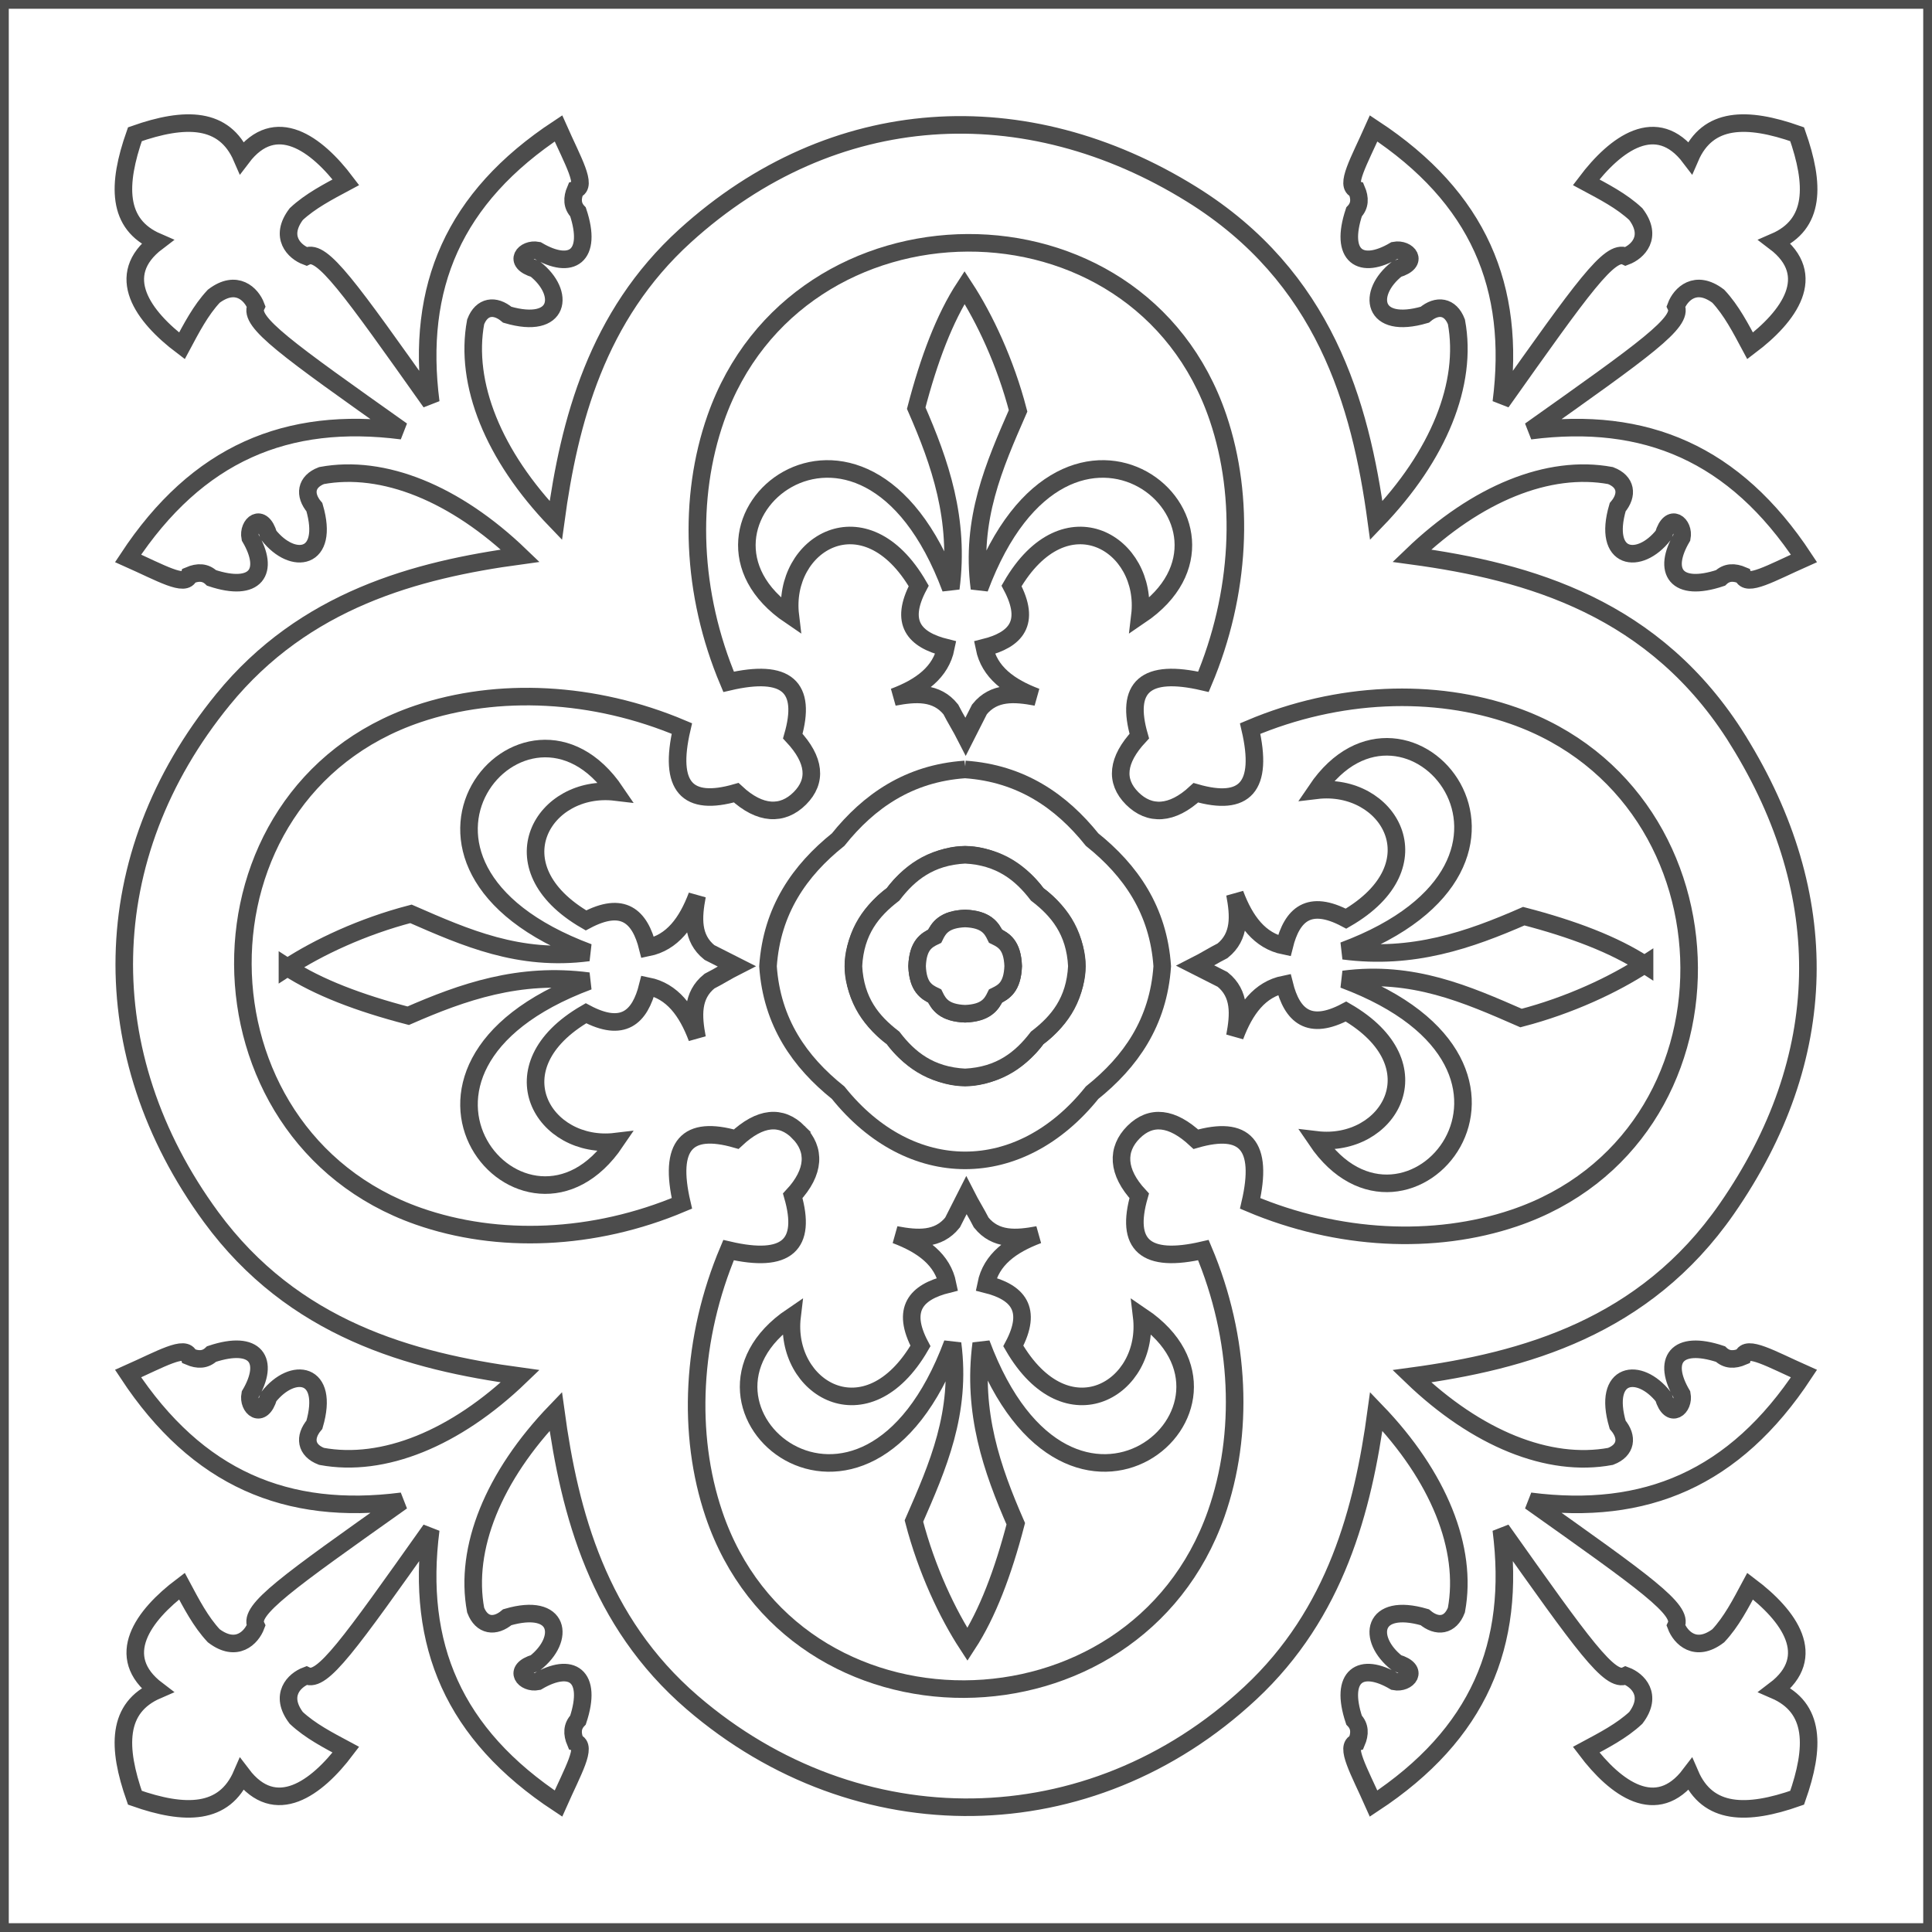
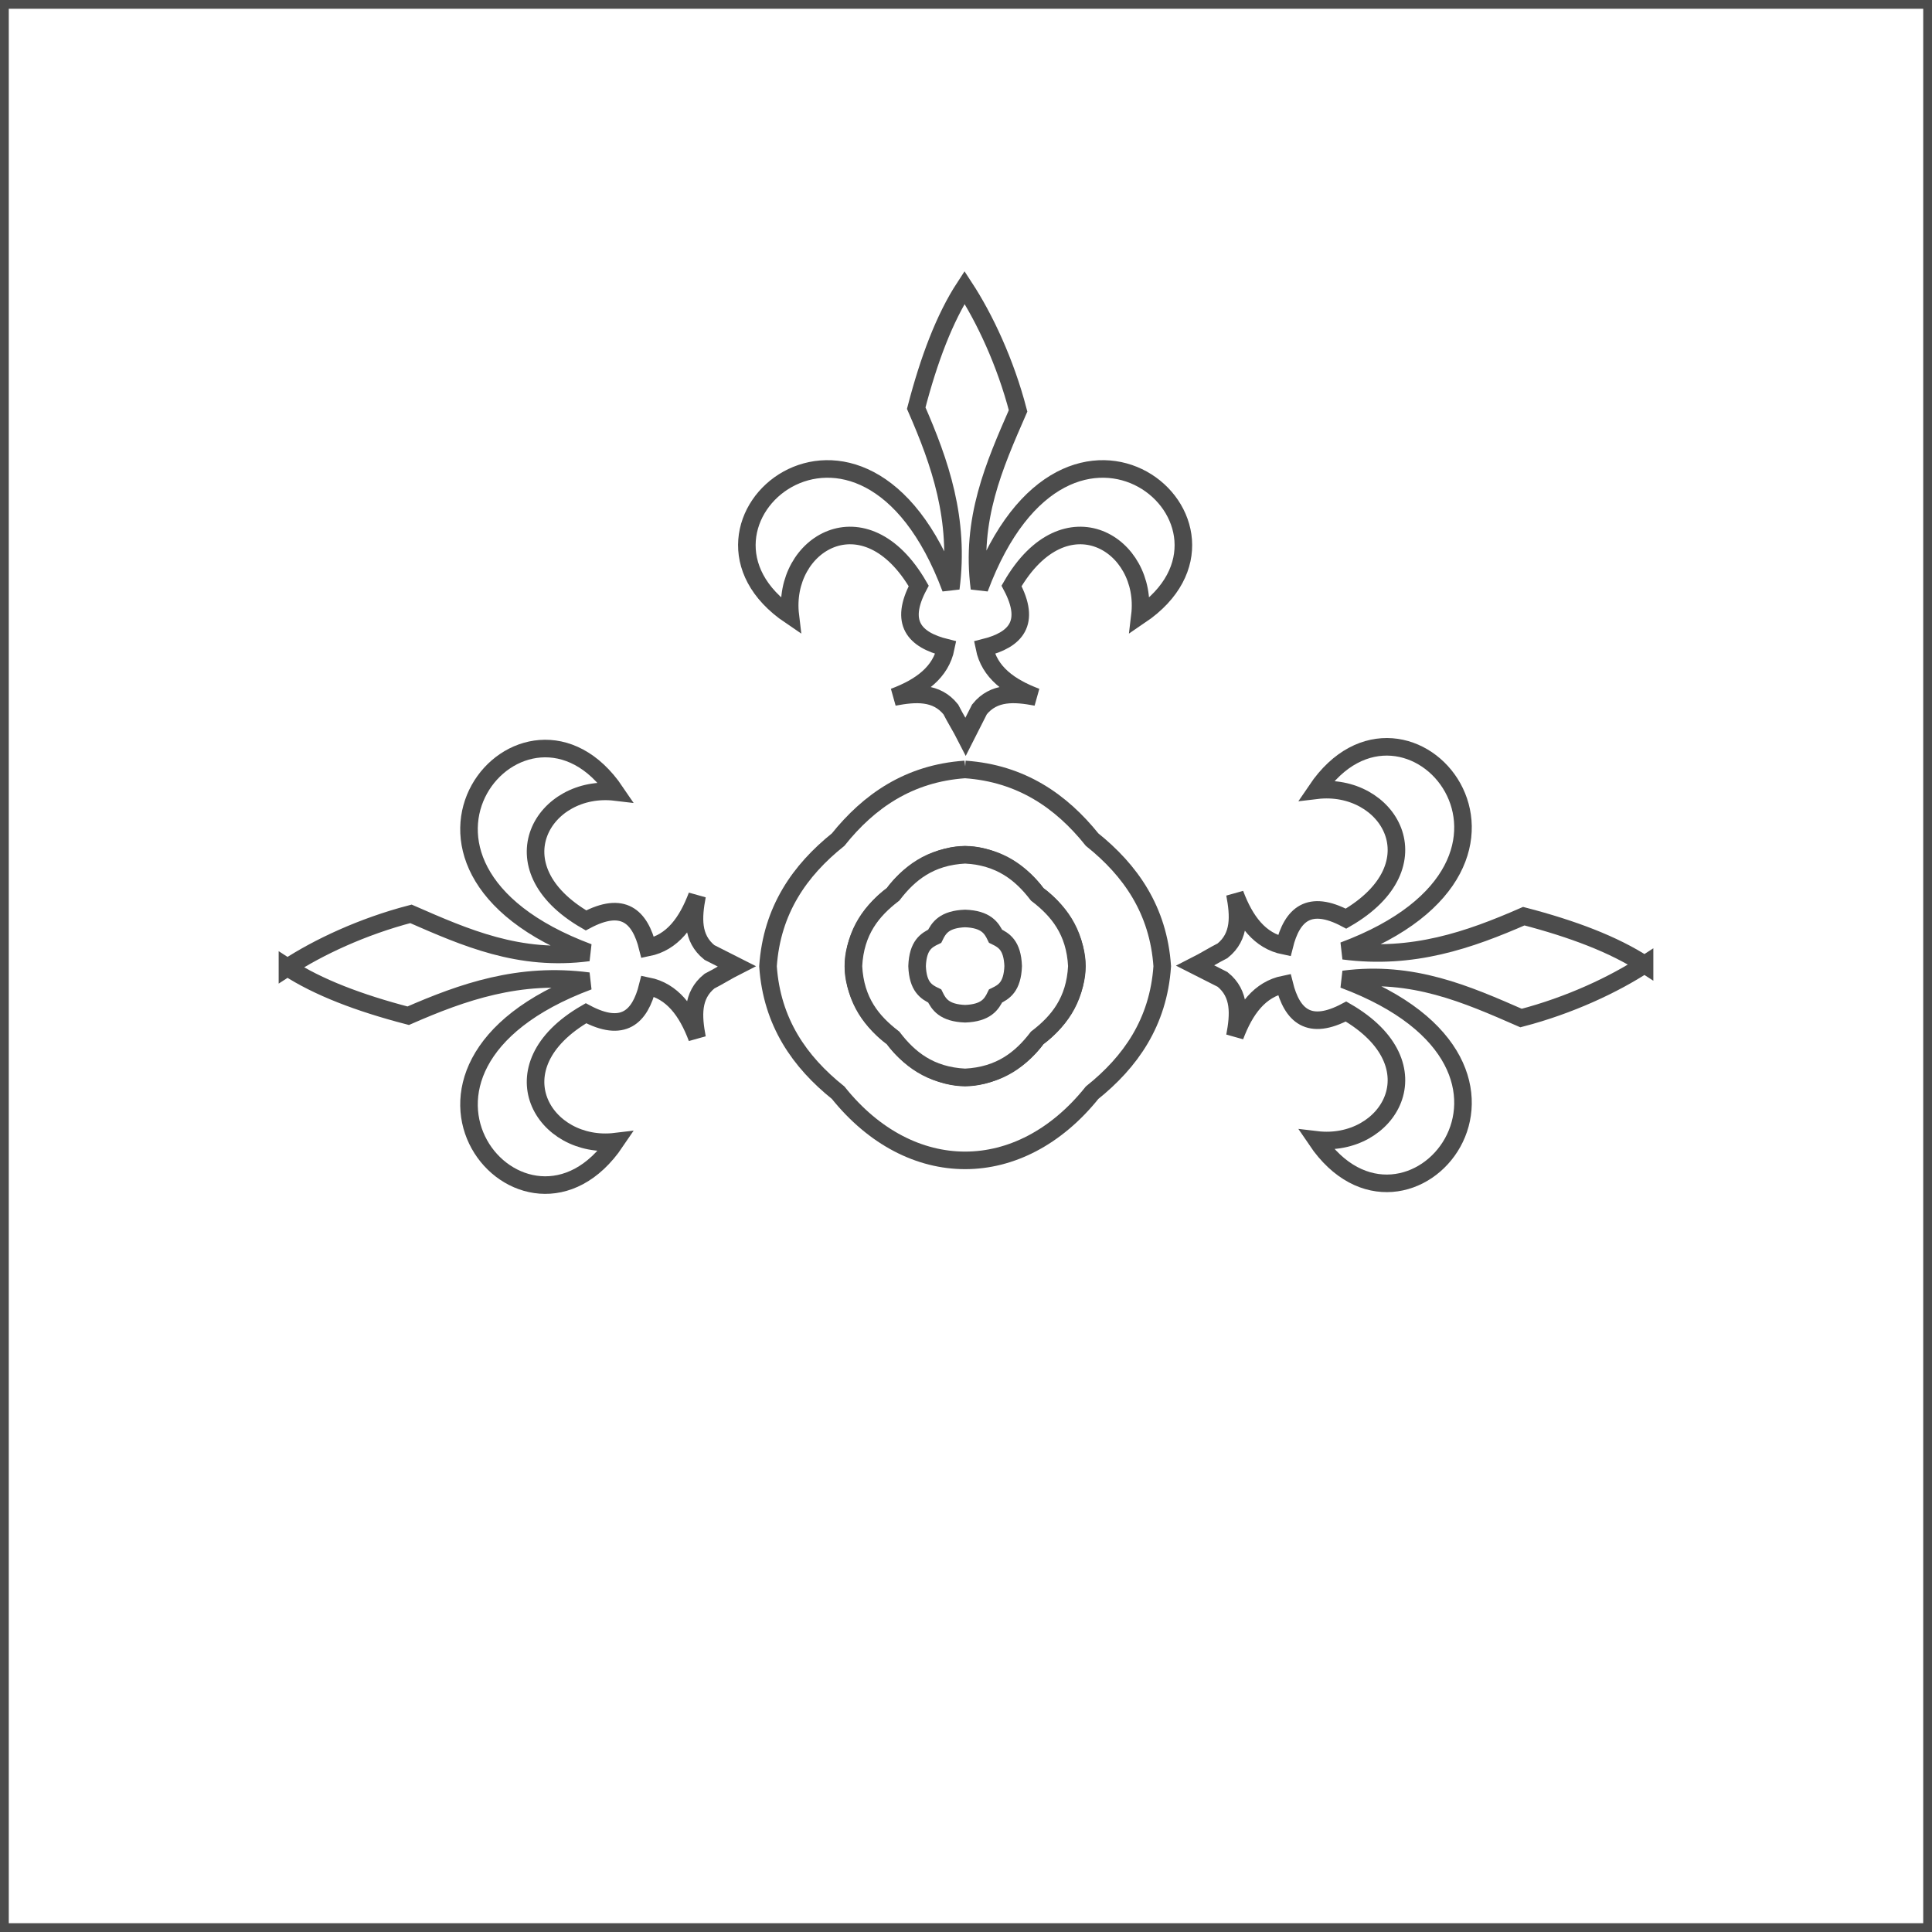
<svg xmlns="http://www.w3.org/2000/svg" xml:space="preserve" width="110px" height="110px" style="shape-rendering:geometricPrecision; text-rendering:geometricPrecision; image-rendering:optimizeQuality; fill-rule:evenodd; clip-rule:evenodd" viewBox="0 0 110 110">
  <rect x="0" y="0" width="110" height="110" fill="#808080" stroke="none" />
  <defs>
    <style type="text/css">
   
    .str0 {stroke:#4C4C4C;stroke-width:1}
    .fil0 {fill:white}
   
  </style>
  </defs>
  <g id="Capa_x0020_1">
    <g id="_202287416">
      <polygon id="_202287272" class="fil0 str0" points="0,109.999 110,109.999 110,-0.001 0,-0.001 " />
-       <path id="_202287200" class="fil0 str0" d="M98.958 42.146c-4.695,-7.557 -11.89,-9.598 -18.574,-10.506 3.691,-3.552 7.795,-5.213 11.31,-4.563 0.899,0.344 1.006,1.095 0.409,1.802 -0.88,3.012 1.23,3.328 2.607,1.585 0.39,-1.318 1.194,-0.601 1.049,0.141 -1.134,1.925 -0.334,3.142 2.198,2.3 0.353,-0.337 0.775,-0.35 1.265,-0.141 0.209,0.686 1.625,-0.144 3.488,-0.972 -3.95,-5.994 -9.044,-8.111 -15.591,-7.27 6.567,-4.656 8.732,-6.18 8.307,-7.081 0.257,-0.687 1.111,-1.557 2.405,-0.576 0.748,0.8 1.274,1.819 1.813,2.826 2.217,-1.674 3.926,-4.011 1.406,-5.92 2.31,-0.999 2.282,-3.262 1.272,-6.128 -2.865,-1.01 -5.094,-0.982 -6.093,1.329 -1.909,-2.519 -4.246,-0.81 -5.92,1.406 1.007,0.54 2.027,1.065 2.826,1.813 0.98,1.295 0.111,2.148 -0.576,2.405 -0.9,-0.425 -2.426,1.741 -7.08,8.308 0.84,-6.548 -1.277,-11.642 -7.271,-15.592 -0.828,1.864 -1.659,3.279 -0.973,3.489 0.209,0.489 0.197,0.911 -0.141,1.265 -0.842,2.531 0.376,3.332 2.301,2.197 0.742,-0.144 1.458,0.66 0.142,1.049 -1.745,1.378 -1.427,3.487 1.585,2.607 0.706,-0.596 1.456,-0.49 1.801,0.409 0.652,3.515 -1.011,7.619 -4.563,11.31 -0.908,-6.684 -2.948,-13.878 -10.504,-18.573 -9.458,-5.876 -20.416,-5.297 -28.85,2.361 -5.021,4.56 -6.595,10.569 -7.362,16.212 -3.552,-3.691 -5.215,-7.795 -4.563,-11.31 0.343,-0.899 1.095,-1.005 1.801,-0.409 3.012,0.88 3.33,-1.228 1.585,-2.607 -1.317,-0.389 -0.601,-1.193 0.141,-1.049 1.925,1.135 3.143,0.334 2.301,-2.197 -0.338,-0.354 -0.35,-0.776 -0.141,-1.265 0.686,-0.21 -0.145,-1.625 -0.972,-3.489 -5.995,3.95 -8.111,9.044 -7.271,15.592 -4.655,-6.567 -6.18,-8.733 -7.08,-8.308 -0.689,-0.256 -1.558,-1.11 -0.578,-2.405 0.8,-0.748 1.819,-1.273 2.826,-1.813 -1.674,-2.216 -4.011,-3.925 -5.92,-1.406 -0.999,-2.31 -3.228,-2.339 -6.093,-1.329 -1.01,2.865 -1.038,5.128 1.272,6.128 -2.519,1.909 -0.811,4.246 1.406,5.92 0.539,-1.007 1.065,-2.027 1.813,-2.826 1.293,-0.98 2.147,-0.111 2.405,0.575 -0.425,0.901 1.74,2.426 8.307,7.081 -6.547,-0.841 -11.641,1.277 -15.591,7.27 1.863,0.829 3.279,1.659 3.488,0.973 0.49,-0.209 0.912,-0.196 1.265,0.141 2.532,0.842 3.332,-0.374 2.198,-2.3 -0.145,-0.742 0.659,-1.459 1.049,-0.141 1.378,1.743 3.488,1.427 2.608,-1.585 -0.598,-0.707 -0.49,-1.459 0.407,-1.802 3.515,-0.651 7.619,1.011 11.312,4.563 -5.942,0.808 -12.287,2.51 -16.921,8.186 -7.298,8.939 -7.458,20.222 -0.682,29.465 4.681,6.384 11.365,8.218 17.602,9.066 -3.691,3.552 -7.797,5.213 -11.312,4.563 -0.899,-0.344 -1.005,-1.095 -0.407,-1.802 0.88,-3.012 -1.23,-3.328 -2.608,-1.585 -0.39,1.318 -1.194,0.601 -1.049,-0.142 1.134,-1.925 0.334,-3.141 -2.198,-2.298 -0.353,0.337 -0.774,0.35 -1.265,0.141 -0.209,-0.686 -1.625,0.144 -3.488,0.972 3.95,5.994 9.044,8.111 15.591,7.27 -6.567,4.656 -8.732,6.18 -8.307,7.081 -0.257,0.687 -1.111,1.557 -2.405,0.576 -0.748,-0.8 -1.274,-1.819 -1.813,-2.826 -2.217,1.674 -3.925,4.011 -1.406,5.92 -2.31,0.999 -2.282,3.262 -1.272,6.128 2.865,1.01 5.094,0.982 6.093,-1.329 1.909,2.518 4.246,0.81 5.92,-1.406 -1.007,-0.54 -2.027,-1.065 -2.826,-1.813 -0.98,-1.295 -0.111,-2.148 0.578,-2.405 0.9,0.425 2.425,-1.742 7.08,-8.309 -0.84,6.549 1.276,11.642 7.271,15.593 0.827,-1.864 1.658,-3.28 0.972,-3.489 -0.209,-0.489 -0.197,-0.912 0.141,-1.266 0.842,-2.53 -0.376,-3.332 -2.301,-2.197 -0.742,0.145 -1.458,-0.66 -0.141,-1.049 1.745,-1.378 1.427,-3.487 -1.585,-2.607 -0.706,0.596 -1.458,0.49 -1.801,-0.409 -0.652,-3.515 1.011,-7.618 4.563,-11.31 0.788,5.792 2.425,11.968 7.765,16.57 9.415,8.107 22.649,7.98 31.784,-0.537 4.867,-4.538 6.41,-10.461 7.166,-16.032 3.552,3.691 5.215,7.795 4.563,11.31 -0.344,0.9 -1.095,1.005 -1.801,0.409 -3.012,-0.88 -3.33,1.228 -1.585,2.607 1.317,0.389 0.601,1.194 -0.141,1.049 -1.925,-1.135 -3.143,-0.333 -2.301,2.197 0.338,0.354 0.35,0.777 0.141,1.266 -0.686,0.209 0.145,1.625 0.972,3.489 5.995,-3.951 8.111,-9.044 7.271,-15.593 4.655,6.567 6.18,8.734 7.08,8.309 0.689,0.256 1.558,1.11 0.578,2.405 -0.8,0.746 -1.819,1.272 -2.826,1.813 1.674,2.216 4.011,3.925 5.92,1.406 0.999,2.31 3.228,2.339 6.093,1.329 1.01,-2.865 1.038,-5.128 -1.272,-6.128 2.519,-1.909 0.811,-4.246 -1.406,-5.92 -0.539,1.007 -1.065,2.027 -1.813,2.826 -1.293,0.98 -2.147,0.111 -2.405,-0.576 0.425,-0.901 -1.74,-2.425 -8.307,-7.081 6.547,0.841 11.641,-1.276 15.591,-7.27 -1.863,-0.828 -3.279,-1.658 -3.488,-0.972 -0.49,0.209 -0.913,0.196 -1.266,-0.141 -2.531,-0.842 -3.332,0.374 -2.197,2.298 0.145,0.743 -0.659,1.46 -1.05,0.142 -1.377,-1.743 -3.487,-1.427 -2.607,1.585 0.598,0.707 0.49,1.459 -0.407,1.802 -3.515,0.651 -7.619,-1.011 -11.312,-4.563 6.386,-0.868 13.24,-2.77 17.933,-9.53 5.963,-8.59 6.124,-17.856 0.641,-26.681l0.001 0z" />
-       <path id="_202287128" class="fil0 str0" d="M45.458 64.458c-0.986,-0.984 -2.182,-0.866 -3.542,0.402 -2.79,-0.801 -3.867,0.325 -3.093,3.654 -5.03,2.126 -10.479,2.319 -15.003,0.732 -13.227,-4.641 -13.41,-24.074 -0.025,-28.602 4.547,-1.538 10.021,-1.28 15.027,0.835 -0.774,3.33 0.304,4.455 3.093,3.653 1.361,1.267 2.639,1.305 3.625,0.322 0.984,-0.986 0.866,-2.182 -0.402,-3.542 0.801,-2.79 -0.325,-3.867 -3.654,-3.092 -2.126,-5.03 -2.319,-10.48 -0.732,-15.003 4.641,-13.227 24.074,-13.41 28.602,-0.025 1.538,4.547 1.28,10.021 -0.835,15.027 -3.33,-0.774 -4.455,0.304 -3.653,3.092 -1.267,1.361 -1.39,2.559 -0.405,3.547 0.986,0.983 2.264,0.944 3.625,-0.322 2.79,0.801 3.867,-0.325 3.092,-3.654 5.03,-2.126 10.48,-2.319 15.003,-0.732 13.227,4.641 13.41,24.074 0.025,28.602 -4.547,1.538 -10.021,1.28 -15.027,-0.835 0.774,-3.33 -0.304,-4.455 -3.092,-3.654 -1.361,-1.267 -2.559,-1.389 -3.547,-0.405 -0.983,0.986 -0.944,2.264 0.322,3.625 -0.801,2.79 0.325,3.867 3.654,3.093 2.126,5.03 2.319,10.479 0.732,15.003 -4.641,13.227 -24.074,13.41 -28.602,0.025 -1.538,-4.547 -1.28,-10.021 0.835,-15.027 3.33,0.774 4.455,-0.304 3.654,-3.093 1.267,-1.361 1.305,-2.639 0.322,-3.625l0 0z" />
      <path id="_202287056" class="fil0 str0" d="M54.917 16.363c-1.136,1.741 -2.028,4.097 -2.751,6.875 1.358,3.109 2.483,6.321 1.968,10.263 -5.048,-13.527 -16.677,-3.556 -9.137,1.546 -0.49,-4.078 4.25,-6.983 7.31,-1.687 -1.119,2.105 -0.24,3.069 1.546,3.514 -0.283,1.404 -1.423,2.238 -2.953,2.812 1.234,-0.234 2.417,-0.313 3.234,0.703 0.261,0.515 0.587,1.031 0.849,1.546 0.261,-0.515 0.522,-1.031 0.783,-1.546 0.817,-1.016 2,-0.937 3.233,-0.703 -1.528,-0.574 -2.668,-1.408 -2.952,-2.812 1.786,-0.445 2.665,-1.409 1.546,-3.514 3.061,-5.296 7.8,-2.392 7.31,1.687 7.54,-5.102 -4.089,-15.073 -9.137,-1.546 -0.515,-3.941 0.841,-6.999 2.199,-10.108 -0.723,-2.778 -1.911,-5.289 -3.048,-7.03z" />
      <path id="_202286984" class="fil0 str0" d="M16.366 55.079c1.741,1.137 4.097,2.029 6.876,2.752 3.109,-1.358 6.32,-2.485 10.262,-1.968 -13.527,5.048 -3.556,16.676 1.546,9.137 -4.078,0.49 -6.982,-4.25 -1.687,-7.31 2.105,1.117 3.07,0.24 3.515,-1.546 1.404,0.283 2.237,1.423 2.811,2.952 -0.234,-1.234 -0.312,-2.415 0.703,-3.233 0.516,-0.262 1.031,-0.588 1.547,-0.849 -0.516,-0.261 -1.031,-0.522 -1.547,-0.784 -1.015,-0.817 -0.937,-1.998 -0.703,-3.233 -0.574,1.528 -1.407,2.668 -2.811,2.953 -0.445,-1.787 -1.41,-2.665 -3.515,-1.546 -5.295,-3.061 -2.392,-7.8 1.687,-7.311 -5.102,-7.54 -15.073,4.089 -1.546,9.137 -3.941,0.516 -6.998,-0.841 -10.107,-2.199 -2.778,0.723 -5.29,1.911 -7.031,3.048z" />
-       <path id="_202286912" class="fil0 str0" d="M55.083 93.631c1.136,-1.741 2.028,-4.097 2.751,-6.875 -1.358,-3.109 -2.483,-6.32 -1.968,-10.263 5.048,13.528 16.677,3.556 9.137,-1.546 0.49,4.08 -4.25,6.983 -7.31,1.687 1.119,-2.105 0.24,-3.069 -1.546,-3.514 0.283,-1.404 1.423,-2.238 2.953,-2.812 -1.234,0.235 -2.417,0.313 -3.234,-0.703 -0.261,-0.515 -0.587,-1.03 -0.849,-1.546 -0.261,0.516 -0.523,1.031 -0.783,1.546 -0.817,1.016 -2,0.938 -3.233,0.703 1.528,0.574 2.668,1.408 2.952,2.812 -1.786,0.445 -2.665,1.409 -1.546,3.514 -3.063,5.296 -7.8,2.393 -7.31,-1.687 -7.541,5.102 4.088,15.075 9.137,1.546 0.515,3.943 -0.841,6.999 -2.199,10.108 0.723,2.778 1.911,5.289 3.048,7.03z" />
      <path id="_202286840" class="fil0 str0" d="M93.634 54.915c-1.741,-1.137 -4.097,-2.029 -6.876,-2.752 -3.109,1.359 -6.32,2.484 -10.262,1.969 13.527,-5.049 3.556,-16.677 -1.546,-9.137 4.078,-0.49 6.982,4.248 1.687,7.309 -2.105,-1.117 -3.07,-0.239 -3.515,1.547 -1.404,-0.285 -2.237,-1.423 -2.811,-2.953 0.234,1.234 0.312,2.417 -0.703,3.234 -0.516,0.261 -1.031,0.587 -1.547,0.848 0.516,0.261 1.03,0.523 1.547,0.784 1.015,0.817 0.937,1.998 0.703,3.233 0.574,-1.528 1.407,-2.668 2.811,-2.952 0.445,1.786 1.41,2.663 3.515,1.546 5.295,3.06 2.392,7.799 -1.687,7.31 5.102,7.54 15.073,-4.089 1.546,-9.137 3.941,-0.516 6.998,0.841 10.107,2.199 2.778,-0.723 5.29,-1.911 7.031,-3.048l0 0z" />
      <path id="_202286768" class="fil0 str0" d="M54.944 43.809c3.202,0.219 5.485,1.811 7.236,3.995 2.184,1.75 3.775,4.008 3.993,7.21 -0.219,3.202 -1.809,5.449 -3.993,7.199 -4.12,5.139 -10.342,5.138 -14.46,0 -2.184,-1.75 -3.774,-3.997 -3.993,-7.199 0.22,-3.202 1.809,-5.459 3.993,-7.21 1.75,-2.184 4.023,-3.776 7.225,-3.995zm0.006 4.86c1.246,-0.026 3.043,0.762 4.103,2.256 1.495,1.061 2.285,2.835 2.258,4.082 0.027,1.247 -0.764,3.022 -2.258,4.083 -1.061,1.494 -2.857,2.282 -4.103,2.256 -1.247,0.026 -3.043,-0.762 -4.104,-2.256 -1.494,-1.061 -2.285,-2.836 -2.258,-4.083 -0.027,-1.247 0.764,-3.021 2.258,-4.082 1.062,-1.494 2.857,-2.282 4.104,-2.256z" />
      <path id="_202286696" class="fil0 str0" d="M57.686 55.006c-0.045,-1.192 -0.532,-1.473 -1.003,-1.701 -0.228,-0.471 -0.541,-0.966 -1.732,-1.011 -1.192,0.045 -1.505,0.54 -1.733,1.011 -0.471,0.228 -0.958,0.509 -1.003,1.701 0.045,1.192 0.532,1.473 1.003,1.701 0.228,0.471 0.541,0.966 1.733,1.011 1.191,-0.045 1.504,-0.54 1.732,-1.011 0.471,-0.228 0.958,-0.509 1.003,-1.701zm3.626 0.002c-0.1,-2.019 -1.08,-3.183 -2.256,-4.087 -0.905,-1.176 -2.089,-2.153 -4.108,-2.254 -2.019,0.1 -3.197,1.077 -4.102,2.254 -1.176,0.904 -2.156,2.068 -2.256,4.087 0.1,2.019 1.08,3.178 2.256,4.083 0.905,1.176 2.083,2.152 4.102,2.252 2.019,-0.1 3.203,-1.076 4.108,-2.252 1.176,-0.905 2.156,-2.065 2.256,-4.083z" />
-       <path id="_202286624" class="fil0 str0" d="M57.686 55.006c-0.045,-1.192 -0.532,-1.473 -1.003,-1.701 -0.228,-0.471 -0.541,-0.966 -1.732,-1.011 -1.192,0.045 -1.505,0.54 -1.733,1.011 -0.471,0.228 -0.958,0.509 -1.003,1.701 0.045,1.192 0.532,1.473 1.003,1.701 0.228,0.471 0.541,0.966 1.733,1.011 1.191,-0.045 1.504,-0.54 1.732,-1.011 0.471,-0.228 0.958,-0.509 1.003,-1.701z" />
    </g>
  </g>
</svg>